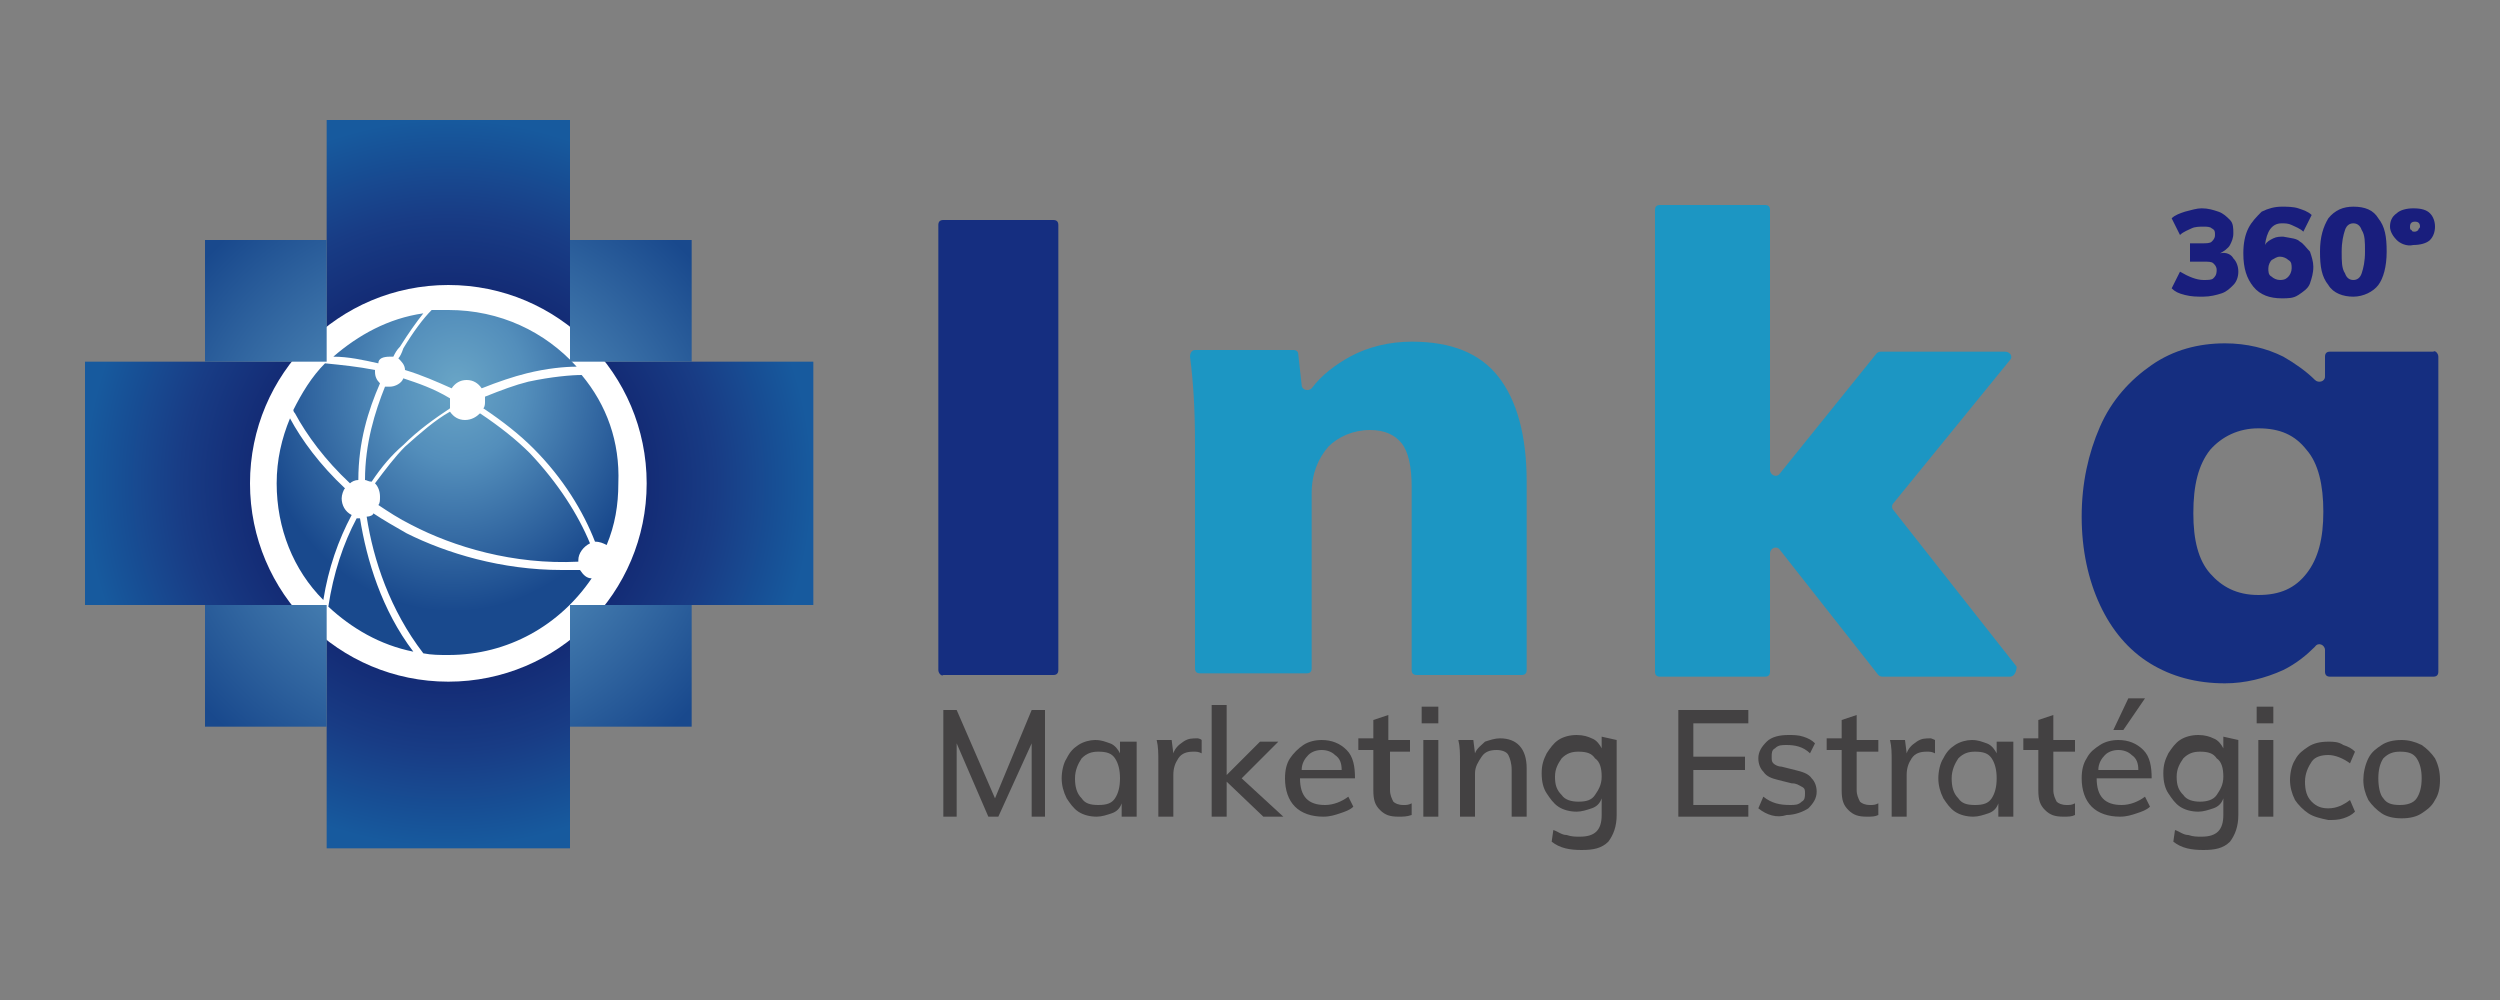
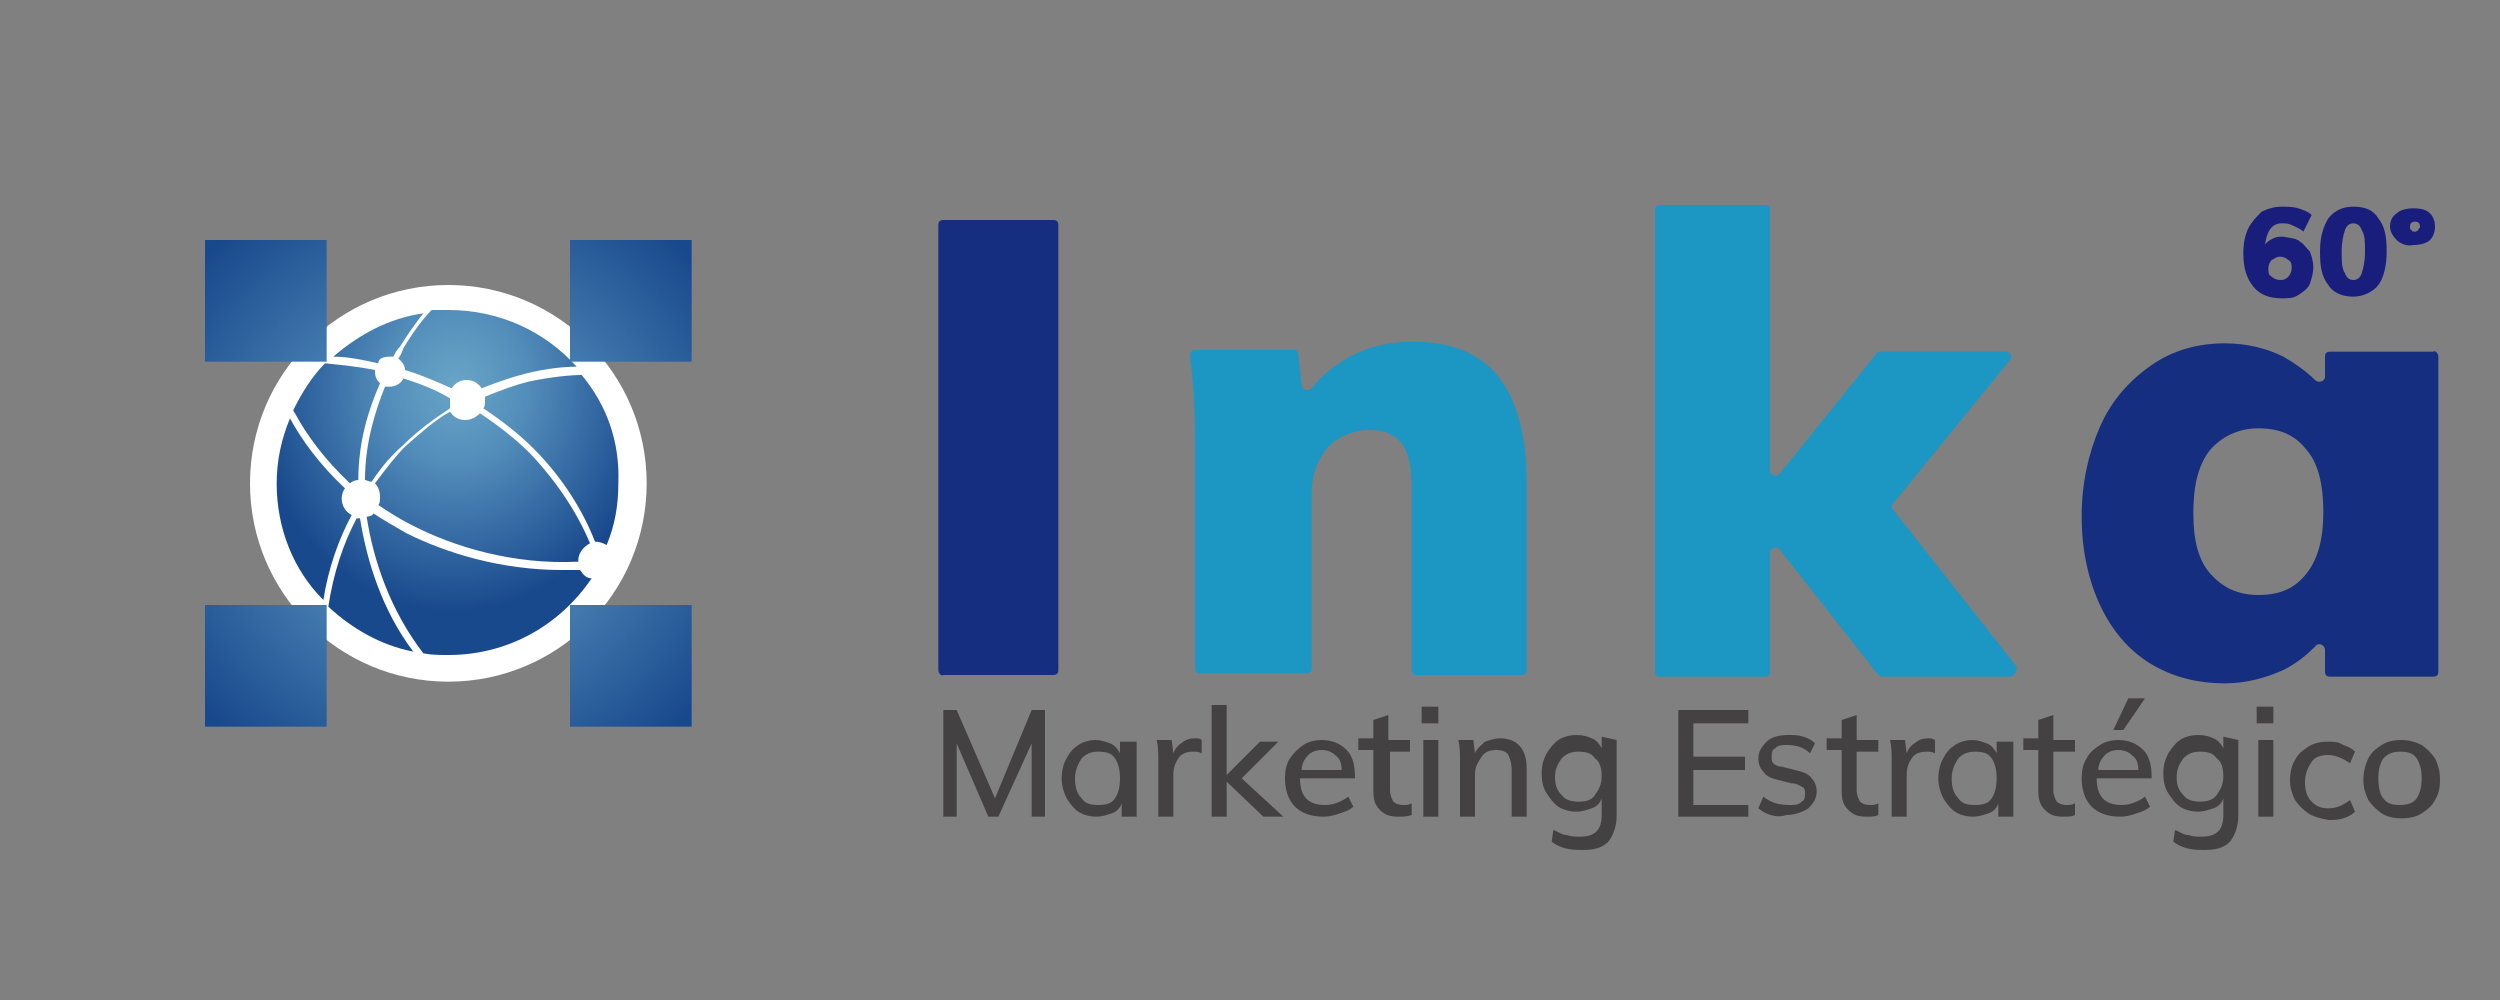
<svg xmlns="http://www.w3.org/2000/svg" version="1.1" id="Capa_1" x="0px" y="0px" viewBox="0 0 150 60" style="enable-background:new 0 0 150 60;" xml:space="preserve">
  <rect x="0" y="0" width="150" height="60" fill="#808080" stroke="none" />
  <style type="text/css">
	.st0{fill:#434142;}
	.st1{fill:#152E80;}
	.st2{fill:#1C96C3;}
	.st3{fill:#191E7D;}
	.st4{fill:url(#SVGID_1_);}
	.st5{fill:#FFFFFF;}
	.st6{fill:url(#SVGID_2_);}
	.st7{fill:url(#SVGID_3_);}
</style>
  <g>
    <g>
      <path class="st0" d="M61.9,42.6h0.8V49h-0.8v-4.4L59.9,49h-0.6l-1.9-4.4V49h-0.8v-6.4h0.8l2.3,5.3L61.9,42.6z" />
      <path class="st0" d="M68.2,44.4V49h-0.9v-0.8c-0.1,0.3-0.3,0.5-0.6,0.6s-0.6,0.2-0.9,0.2c-0.4,0-0.8-0.1-1.1-0.3    c-0.3-0.2-0.5-0.5-0.7-0.8c-0.2-0.4-0.3-0.8-0.3-1.2s0.1-0.9,0.3-1.2c0.2-0.4,0.4-0.6,0.7-0.8s0.7-0.3,1-0.3    c0.4,0,0.6,0.1,0.9,0.2s0.5,0.4,0.6,0.6v-0.7H68.2z M66.9,47.9c0.2-0.3,0.3-0.7,0.3-1.2s-0.1-0.9-0.3-1.2c-0.2-0.3-0.5-0.4-1-0.4    c-0.4,0-0.7,0.1-1,0.4c-0.2,0.3-0.4,0.7-0.4,1.2s0.1,0.9,0.4,1.2c0.2,0.3,0.5,0.4,1,0.4C66.4,48.3,66.7,48.2,66.9,47.9z" />
      <path class="st0" d="M72.1,44.4l0,0.8c-0.2-0.1-0.3-0.1-0.5-0.1c-0.4,0-0.7,0.1-0.9,0.4c-0.2,0.3-0.3,0.6-0.3,1V49h-0.9v-3.3    c0-0.5,0-0.9-0.1-1.3h0.9l0.1,0.8c0.1-0.3,0.3-0.5,0.6-0.7c0.3-0.2,0.5-0.2,0.9-0.2C71.8,44.3,72,44.3,72.1,44.4z" />
      <path class="st0" d="M77,49h-1.2l-2.2-2.1V49h-0.9v-6.7h0.9v4.2l2-2h1.1l-2.2,2.2L77,49z" />
      <path class="st0" d="M81.3,46.7H78c0,1.1,0.5,1.6,1.5,1.6c0.5,0,1-0.2,1.4-0.5l0.3,0.6c-0.2,0.2-0.5,0.3-0.8,0.4s-0.6,0.2-1,0.2    c-0.7,0-1.3-0.2-1.7-0.6c-0.4-0.4-0.6-1-0.6-1.7c0-0.5,0.1-0.9,0.3-1.2s0.5-0.6,0.8-0.8c0.3-0.2,0.7-0.3,1.1-0.3    c0.6,0,1.1,0.2,1.5,0.6c0.4,0.4,0.5,1,0.5,1.7L81.3,46.7L81.3,46.7z M78.5,45.3c-0.2,0.2-0.4,0.5-0.4,0.9h2.4    c0-0.4-0.1-0.7-0.4-0.9c-0.2-0.2-0.5-0.3-0.8-0.3C79,45,78.7,45.1,78.5,45.3z" />
      <path class="st0" d="M83.4,45.1v2.3c0,0.3,0.1,0.5,0.2,0.7c0.1,0.1,0.3,0.2,0.6,0.2c0.2,0,0.3,0,0.5-0.1v0.7    C84.4,49,84.2,49,83.9,49c-0.5,0-0.8-0.1-1.1-0.4s-0.4-0.6-0.4-1.2v-2.4h-0.9v-0.7h0.9v-1.1l0.9-0.3v1.5h1.3v0.7L83.4,45.1    L83.4,45.1z" />
      <path class="st0" d="M85.3,42.4h1v1h-1V42.4z M85.4,49v-4.6h0.9V49H85.4z" />
      <path class="st0" d="M91.6,46.1V49h-0.9v-2.8c0-0.4-0.1-0.7-0.2-0.9c-0.1-0.2-0.4-0.3-0.7-0.3c-0.4,0-0.7,0.1-0.9,0.4    s-0.4,0.6-0.4,1V49h-0.9v-3.3c0-0.5,0-0.9-0.1-1.3h0.9l0.1,0.8c0.1-0.3,0.4-0.5,0.6-0.7c0.3-0.1,0.6-0.2,0.9-0.2    C91,44.3,91.6,44.9,91.6,46.1z" />
      <path class="st0" d="M97,44.4v4.5c0,0.7-0.2,1.2-0.5,1.6c-0.4,0.4-0.9,0.5-1.6,0.5c-0.7,0-1.3-0.1-1.8-0.5l0.1-0.7    c0.3,0.1,0.5,0.3,0.8,0.3c0.3,0.1,0.5,0.1,0.8,0.1c0.9,0,1.3-0.4,1.3-1.3v-1c-0.1,0.3-0.3,0.5-0.6,0.6c-0.3,0.1-0.6,0.2-0.9,0.2    c-0.4,0-0.8-0.1-1.1-0.3c-0.3-0.2-0.5-0.5-0.7-0.8s-0.3-0.7-0.3-1.2s0.1-0.8,0.3-1.2c0.2-0.3,0.4-0.6,0.7-0.8    c0.3-0.2,0.7-0.3,1.1-0.3c0.4,0,0.7,0.1,0.9,0.2c0.3,0.1,0.5,0.4,0.6,0.6v-0.7L97,44.4L97,44.4z M95.7,47.7    c0.2-0.3,0.4-0.6,0.4-1.1s-0.1-0.9-0.4-1.1c-0.2-0.3-0.5-0.4-1-0.4c-0.4,0-0.7,0.1-1,0.4c-0.2,0.3-0.4,0.6-0.4,1.1    s0.1,0.8,0.4,1.1c0.2,0.3,0.6,0.4,1,0.4C95.2,48.1,95.5,48,95.7,47.7z" />
      <path class="st0" d="M100.7,49v-6.4h4.2v0.8h-3.3v2h3.1v0.8h-3.1v2.1h3.3V49L100.7,49L100.7,49z" />
      <path class="st0" d="M105.5,48.5l0.3-0.7c0.5,0.4,1,0.5,1.6,0.5c0.3,0,0.5,0,0.7-0.2c0.2-0.1,0.2-0.3,0.2-0.5c0-0.2,0-0.3-0.2-0.4    s-0.3-0.2-0.6-0.2l-0.8-0.2c-0.4-0.1-0.7-0.2-0.9-0.5c-0.2-0.2-0.3-0.5-0.3-0.8c0-0.4,0.2-0.7,0.5-1c0.3-0.3,0.8-0.4,1.3-0.4    c0.3,0,0.6,0,0.9,0.1s0.5,0.2,0.7,0.4l-0.3,0.6c-0.4-0.4-0.9-0.5-1.4-0.5c-0.3,0-0.5,0-0.7,0.2c-0.2,0.1-0.2,0.3-0.2,0.5    c0,0.2,0,0.3,0.1,0.4c0.1,0.1,0.3,0.2,0.5,0.2l0.8,0.2c0.4,0.1,0.8,0.2,1,0.5c0.2,0.2,0.3,0.5,0.3,0.8c0,0.4-0.2,0.7-0.5,1    c-0.3,0.2-0.8,0.4-1.3,0.4C106.6,49.1,106,48.9,105.5,48.5z" />
      <path class="st0" d="M111.4,45.1v2.3c0,0.3,0.1,0.5,0.2,0.7c0.1,0.1,0.3,0.2,0.6,0.2c0.2,0,0.3,0,0.5-0.1v0.7    c-0.2,0.1-0.4,0.1-0.7,0.1c-0.5,0-0.8-0.1-1.1-0.4c-0.3-0.3-0.4-0.6-0.4-1.2v-2.4h-0.9v-0.7h0.9v-1.1l0.9-0.3v1.5h1.3v0.7    L111.4,45.1L111.4,45.1z" />
      <path class="st0" d="M116.1,44.4l0,0.8c-0.2-0.1-0.3-0.1-0.5-0.1c-0.4,0-0.7,0.1-0.9,0.4c-0.2,0.3-0.3,0.6-0.3,1V49h-0.9v-3.3    c0-0.5,0-0.9-0.1-1.3h0.9l0.1,0.8c0.1-0.3,0.3-0.5,0.6-0.7c0.3-0.2,0.5-0.2,0.9-0.2C115.8,44.3,115.9,44.3,116.1,44.4z" />
      <path class="st0" d="M120.8,44.4V49h-0.9v-0.8c-0.1,0.3-0.3,0.5-0.6,0.6s-0.6,0.2-0.9,0.2c-0.4,0-0.8-0.1-1.1-0.3    c-0.3-0.2-0.5-0.5-0.7-0.8c-0.2-0.4-0.3-0.8-0.3-1.2s0.1-0.9,0.3-1.2c0.2-0.4,0.4-0.6,0.7-0.8s0.7-0.3,1-0.3    c0.4,0,0.6,0.1,0.9,0.2s0.5,0.4,0.6,0.6v-0.7H120.8z M119.5,47.9c0.2-0.3,0.3-0.7,0.3-1.2s-0.1-0.9-0.3-1.2    c-0.2-0.3-0.5-0.4-1-0.4c-0.4,0-0.7,0.1-1,0.4c-0.2,0.3-0.4,0.7-0.4,1.2s0.1,0.9,0.4,1.2c0.2,0.3,0.5,0.4,1,0.4    C119,48.3,119.3,48.2,119.5,47.9z" />
      <path class="st0" d="M123.2,45.1v2.3c0,0.3,0.1,0.5,0.2,0.7c0.1,0.1,0.3,0.2,0.6,0.2c0.2,0,0.3,0,0.5-0.1v0.7    c-0.2,0.1-0.4,0.1-0.7,0.1c-0.5,0-0.8-0.1-1.1-0.4c-0.3-0.3-0.4-0.6-0.4-1.2v-2.4h-0.9v-0.7h0.9v-1.1l0.9-0.3v1.5h1.3v0.7    L123.2,45.1L123.2,45.1z" />
      <path class="st0" d="M129.1,46.7h-3.3c0,1.1,0.5,1.6,1.5,1.6c0.5,0,1-0.2,1.4-0.5l0.3,0.6c-0.2,0.2-0.5,0.3-0.8,0.4    c-0.3,0.1-0.6,0.2-1,0.2c-0.7,0-1.3-0.2-1.7-0.6c-0.4-0.4-0.6-1-0.6-1.7c0-0.5,0.1-0.9,0.3-1.2c0.2-0.4,0.5-0.6,0.8-0.8    c0.3-0.2,0.7-0.3,1.1-0.3c0.6,0,1.1,0.2,1.5,0.6c0.4,0.4,0.5,1,0.5,1.7V46.7z M126.3,45.3c-0.2,0.2-0.4,0.5-0.4,0.9h2.4    c0-0.4-0.1-0.7-0.4-0.9c-0.2-0.2-0.5-0.3-0.8-0.3C126.8,45,126.5,45.1,126.3,45.3z M127.4,43.8h-0.6l0.9-1.9h1L127.4,43.8z" />
      <path class="st0" d="M134.3,44.4v4.5c0,0.7-0.2,1.2-0.5,1.6c-0.4,0.4-0.9,0.5-1.6,0.5c-0.7,0-1.3-0.1-1.8-0.5l0.1-0.7    c0.3,0.1,0.5,0.3,0.8,0.3c0.3,0.1,0.5,0.1,0.8,0.1c0.9,0,1.3-0.4,1.3-1.3v-1c-0.1,0.3-0.3,0.5-0.6,0.6s-0.6,0.2-0.9,0.2    c-0.4,0-0.8-0.1-1.1-0.3c-0.3-0.2-0.5-0.5-0.7-0.8s-0.3-0.7-0.3-1.2s0.1-0.8,0.3-1.2c0.2-0.3,0.4-0.6,0.7-0.8    c0.3-0.2,0.7-0.3,1.1-0.3c0.4,0,0.7,0.1,0.9,0.2c0.3,0.1,0.5,0.4,0.6,0.6v-0.7L134.3,44.4L134.3,44.4z M133,47.7    c0.2-0.3,0.4-0.6,0.4-1.1s-0.1-0.9-0.4-1.1c-0.2-0.3-0.5-0.4-1-0.4c-0.4,0-0.7,0.1-1,0.4c-0.2,0.3-0.4,0.6-0.4,1.1    s0.1,0.8,0.4,1.1c0.2,0.3,0.6,0.4,1,0.4S132.8,48,133,47.7z" />
      <path class="st0" d="M135.4,42.4h1v1h-1V42.4z M135.5,49v-4.6h0.9V49H135.5z" />
      <path class="st0" d="M138.5,48.8c-0.3-0.2-0.6-0.5-0.8-0.8c-0.2-0.4-0.3-0.8-0.3-1.2s0.1-0.9,0.3-1.2c0.2-0.4,0.5-0.6,0.8-0.8    c0.3-0.2,0.7-0.3,1.2-0.3c0.3,0,0.6,0,0.9,0.2c0.3,0.1,0.5,0.2,0.7,0.4l-0.3,0.7c-0.4-0.3-0.9-0.5-1.3-0.5c-0.4,0-0.8,0.1-1,0.4    c-0.2,0.3-0.4,0.7-0.4,1.2c0,0.5,0.1,0.9,0.4,1.2c0.3,0.3,0.6,0.4,1,0.4c0.5,0,0.9-0.2,1.3-0.5l0.3,0.7c-0.2,0.2-0.4,0.3-0.7,0.4    s-0.6,0.1-0.9,0.1C139.2,49.1,138.8,49,138.5,48.8z" />
      <path class="st0" d="M142.9,48.8c-0.3-0.2-0.6-0.5-0.8-0.8c-0.2-0.4-0.3-0.8-0.3-1.2s0.1-0.9,0.3-1.3c0.2-0.4,0.5-0.6,0.8-0.8    c0.3-0.2,0.7-0.3,1.2-0.3c0.4,0,0.8,0.1,1.2,0.3c0.3,0.2,0.6,0.5,0.8,0.8c0.2,0.4,0.3,0.8,0.3,1.3s-0.1,0.9-0.3,1.2    c-0.2,0.4-0.5,0.6-0.8,0.8c-0.3,0.2-0.7,0.3-1.2,0.3C143.6,49.1,143.2,49,142.9,48.8z M145,47.9c0.2-0.3,0.3-0.7,0.3-1.2    s-0.1-0.9-0.3-1.2c-0.2-0.3-0.5-0.4-1-0.4c-0.4,0-0.7,0.1-1,0.4c-0.2,0.3-0.3,0.7-0.3,1.2c0,0.5,0.1,1,0.3,1.2    c0.2,0.3,0.5,0.4,1,0.4C144.4,48.3,144.8,48.2,145,47.9z" />
    </g>
    <g>
      <path class="st1" d="M56.3,40.2V13.5c0-0.2,0.1-0.3,0.3-0.3h6.6c0.2,0,0.3,0.1,0.3,0.3v26.7c0,0.2-0.1,0.3-0.3,0.3h-6.6    C56.5,40.6,56.3,40.4,56.3,40.2z" />
      <path class="st2" d="M89.9,22.6c1.1,1.4,1.7,3.5,1.7,6.3v11.3c0,0.2-0.1,0.3-0.3,0.3H85c-0.2,0-0.3-0.1-0.3-0.3v-11    c0-1.2-0.2-2.1-0.6-2.6c-0.4-0.5-1-0.8-1.9-0.8c-1,0-1.9,0.4-2.5,1c-0.6,0.7-1,1.6-1,2.8v10.5c0,0.2-0.1,0.3-0.3,0.3H72    c-0.2,0-0.3-0.1-0.3-0.3V26.6c0-2-0.1-3.7-0.3-5.2c0-0.2,0.1-0.4,0.3-0.4h5.9c0.2,0,0.3,0.1,0.3,0.3l0.2,1.8    c0,0.3,0.4,0.4,0.6,0.2c0.6-0.8,1.4-1.4,2.3-1.9c1.1-0.6,2.4-0.9,3.7-0.9C87.1,20.5,88.8,21.2,89.9,22.6z" />
      <path class="st2" d="M120.6,40.6H113c-0.1,0-0.2,0-0.3-0.1l-5.9-7.5c-0.2-0.3-0.6-0.1-0.6,0.2v7.1c0,0.2-0.1,0.3-0.3,0.3h-6.3    c-0.2,0-0.3-0.1-0.3-0.3V12.6c0-0.2,0.1-0.3,0.3-0.3h6.3c0.2,0,0.3,0.1,0.3,0.3v15.6c0,0.3,0.4,0.5,0.6,0.2l5.8-7.2    c0.1-0.1,0.2-0.1,0.3-0.1h7.4c0.3,0,0.5,0.3,0.3,0.5l-7,8.6c-0.1,0.1-0.1,0.3,0,0.4l7.4,9.4C121,40.2,120.9,40.6,120.6,40.6z" />
      <path class="st1" d="M146.3,21.4v18.9c0,0.2-0.1,0.3-0.3,0.3h-6.2c-0.2,0-0.3-0.1-0.3-0.3v-1.3c0-0.3-0.4-0.5-0.6-0.2    c-0.5,0.5-1.1,1-1.9,1.4c-1.1,0.5-2.3,0.8-3.5,0.8c-1.7,0-3.2-0.4-4.5-1.2c-1.3-0.8-2.3-2-3-3.5c-0.7-1.5-1.1-3.3-1.1-5.3    c0-2,0.4-3.8,1.1-5.4c0.7-1.6,1.8-2.8,3.1-3.7c1.3-0.9,2.8-1.3,4.4-1.3c1.3,0,2.5,0.3,3.5,0.8c0.7,0.4,1.4,0.9,1.9,1.4    c0.2,0.2,0.6,0.1,0.6-0.2v-1.2c0-0.2,0.1-0.3,0.3-0.3h6.2C146.1,21,146.3,21.2,146.3,21.4z M138.4,34.4c0.7-0.9,1-2.1,1-3.7    c0-1.6-0.3-2.9-1-3.7c-0.7-0.9-1.6-1.3-2.9-1.3c-1.2,0-2.2,0.5-2.9,1.3c-0.7,0.9-1,2.1-1,3.8c0,1.6,0.3,2.8,1,3.6    c0.7,0.8,1.6,1.3,2.9,1.3C136.8,35.7,137.7,35.3,138.4,34.4z" />
    </g>
    <g>
-       <path class="st3" d="M134,15.5c0.2,0.2,0.3,0.5,0.3,0.8c0,0.3-0.1,0.6-0.3,0.8c-0.2,0.2-0.4,0.4-0.7,0.5s-0.7,0.2-1.1,0.2    c-0.4,0-0.7,0-1.1-0.1c-0.4-0.1-0.6-0.2-0.8-0.4l0.5-1c0.5,0.3,1,0.5,1.4,0.5c0.3,0,0.5,0,0.6-0.1c0.1-0.1,0.2-0.2,0.2-0.5    c0-0.2-0.1-0.3-0.2-0.4c-0.1-0.1-0.3-0.1-0.6-0.1h-0.8v-1.1h0.7c0.3,0,0.5,0,0.6-0.1c0.1-0.1,0.2-0.2,0.2-0.4c0-0.2,0-0.3-0.2-0.4    c-0.1-0.1-0.3-0.1-0.5-0.1s-0.5,0-0.7,0.1c-0.2,0.1-0.5,0.2-0.7,0.4l-0.5-1c0.2-0.2,0.5-0.3,0.8-0.4c0.4-0.1,0.7-0.2,1-0.2    c0.4,0,0.7,0.1,1,0.2c0.3,0.1,0.5,0.3,0.7,0.5c0.2,0.2,0.2,0.5,0.2,0.8c0,0.3-0.1,0.5-0.2,0.7c-0.1,0.2-0.4,0.4-0.6,0.5    C133.6,15.1,133.9,15.3,134,15.5z" />
      <path class="st3" d="M138,14.5c0.2,0.1,0.4,0.4,0.6,0.6c0.1,0.3,0.2,0.6,0.2,0.9c0,0.4-0.1,0.7-0.2,1s-0.4,0.5-0.7,0.7    c-0.3,0.2-0.6,0.2-1,0.2c-0.7,0-1.3-0.2-1.7-0.7c-0.4-0.5-0.6-1.1-0.6-2c0-0.6,0.1-1.1,0.3-1.5c0.2-0.4,0.5-0.7,0.8-1    c0.4-0.2,0.8-0.3,1.2-0.3c0.3,0,0.7,0,1,0.1c0.3,0.1,0.6,0.2,0.8,0.4l-0.5,1c-0.2-0.2-0.5-0.3-0.7-0.4c-0.2-0.1-0.4-0.1-0.6-0.1    c-0.6,0-0.9,0.5-1,1.3c0.1-0.2,0.3-0.3,0.5-0.4c0.2-0.1,0.4-0.1,0.6-0.1C137.5,14.3,137.8,14.3,138,14.5z M137.3,16.6    c0.1-0.1,0.2-0.3,0.2-0.5c0-0.2,0-0.4-0.2-0.5c-0.1-0.1-0.3-0.2-0.5-0.2c-0.2,0-0.3,0.1-0.5,0.2c-0.1,0.1-0.2,0.3-0.2,0.5    c0,0.2,0,0.4,0.2,0.5c0.1,0.1,0.3,0.2,0.5,0.2C137.1,16.8,137.2,16.7,137.3,16.6z" />
      <path class="st3" d="M139.7,17.1c-0.4-0.5-0.5-1.1-0.5-2c0-0.9,0.2-1.5,0.5-2c0.4-0.5,0.9-0.7,1.5-0.7c0.7,0,1.2,0.2,1.5,0.7    c0.4,0.5,0.5,1.1,0.5,2c0,0.9-0.2,1.6-0.5,2s-0.9,0.7-1.5,0.7S140,17.6,139.7,17.1z M141.7,16.4c0.1-0.3,0.2-0.7,0.2-1.3    s0-1-0.2-1.3c-0.1-0.3-0.3-0.4-0.5-0.4s-0.4,0.1-0.5,0.4c-0.1,0.3-0.2,0.7-0.2,1.3c0,0.6,0,1,0.2,1.3c0.1,0.3,0.3,0.4,0.5,0.4    C141.4,16.8,141.6,16.7,141.7,16.4z" />
      <path class="st3" d="M143.8,14.4c-0.2-0.2-0.4-0.5-0.4-0.8c0-0.3,0.1-0.6,0.4-0.8c0.2-0.2,0.6-0.3,1-0.3c0.5,0,0.8,0.1,1,0.3    c0.2,0.2,0.3,0.5,0.3,0.8c0,0.3-0.1,0.6-0.3,0.8c-0.2,0.2-0.6,0.3-1,0.3C144.4,14.8,144,14.6,143.8,14.4z M145.1,13.8    c0-0.1,0.1-0.1,0.1-0.2c0-0.2-0.1-0.3-0.3-0.3s-0.3,0.1-0.3,0.3c0,0.1,0,0.2,0.1,0.2c0,0.1,0.1,0.1,0.2,0.1    C144.9,13.9,145,13.9,145.1,13.8z" />
    </g>
    <g>
      <g>
        <radialGradient id="SVGID_1_" cx="26.916" cy="32.998" r="21.836" gradientTransform="matrix(1 0 0 -1 0 62)" gradientUnits="userSpaceOnUse">
          <stop offset="0" style="stop-color:#13115E" />
          <stop offset="0.218" style="stop-color:#151662" />
          <stop offset="0.469" style="stop-color:#12256F" />
          <stop offset="0.735" style="stop-color:#183C85" />
          <stop offset="1" style="stop-color:#175A9E" />
        </radialGradient>
-         <path class="st4" d="M19.6,36.3H5.1V21.7h14.6L19.6,36.3L19.6,36.3z M34.2,7.2H19.6v14.6h14.6V7.2z M34.2,36.3H19.6v14.6h14.6     V36.3z M48.8,21.7H34.2v14.6h14.6V21.7z" />
      </g>
      <g>
        <circle class="st5" cx="26.9" cy="29" r="11.9" />
      </g>
      <g>
        <g>
          <radialGradient id="SVGID_2_" cx="26.904" cy="32.998" r="19.892" gradientTransform="matrix(1 0 0 -1 0 62)" gradientUnits="userSpaceOnUse">
            <stop offset="1.721070e-03" style="stop-color:#69A5C6" />
            <stop offset="0.34" style="stop-color:#538EBB" />
            <stop offset="1" style="stop-color:#19498D" />
          </radialGradient>
          <path class="st6" d="M19.6,21.7h-7.3v-7.3h7.3V21.7z M41.5,14.4h-7.3v7.3h7.3V14.4z M41.5,36.3h-7.3v7.3h7.3V36.3z M19.6,36.3      h-7.3v7.3h7.3V36.3z" />
        </g>
      </g>
      <radialGradient id="SVGID_3_" cx="47.332" cy="-5.174" r="13.576" gradientTransform="matrix(7.669650e-02 -0.997 -0.883 -6.795201e-02 19.21 69.96)" gradientUnits="userSpaceOnUse">
        <stop offset="1.721070e-03" style="stop-color:#69A5C6" />
        <stop offset="0.34" style="stop-color:#538EBB" />
        <stop offset="1" style="stop-color:#19498D" />
      </radialGradient>
      <path class="st7" d="M21.6,31.1c0.4,2.5,1.3,5.5,3.2,8c-2-0.4-3.7-1.4-5.1-2.7c0.3-2,0.9-3.8,1.7-5.3    C21.5,31.1,21.5,31.1,21.6,31.1z M34.9,22.5c-0.6,0-1.8,0.1-3.2,0.4c-0.8,0.2-1.6,0.5-2.6,0.9c0,0.1,0,0.2,0,0.3    c0,0.1,0,0.3-0.1,0.4c1.2,0.8,2.2,1.6,3,2.4c1.8,1.8,3,3.8,3.7,5.6c0,0,0,0,0,0c0.3,0,0.5,0.1,0.7,0.2c0.5-1.2,0.7-2.4,0.7-3.7    C37.2,26.5,36.4,24.3,34.9,22.5z M21,29c0.1-0.1,0.3-0.2,0.5-0.2c0-2.3,0.6-4.2,1.3-5.8c-0.2-0.2-0.3-0.4-0.3-0.7c0,0,0,0,0-0.1    c-1-0.2-2-0.3-3-0.4c-0.8,0.8-1.4,1.8-1.9,2.8c0,0.1,0.1,0.2,0.1,0.2C18.4,26.1,19.5,27.6,21,29z M35.4,32.6    c-0.7-1.7-1.9-3.6-3.6-5.4c-0.8-0.8-1.8-1.6-3-2.4c-0.2,0.2-0.5,0.4-0.9,0.4c-0.4,0-0.7-0.2-0.9-0.5c-0.9,0.5-1.8,1.3-2.7,2.1    c-0.6,0.6-1.2,1.4-1.8,2.2c0.2,0.2,0.3,0.5,0.3,0.8c0,0.2,0,0.4-0.1,0.5c0.6,0.4,1.2,0.8,2,1.2c2.5,1.3,6.1,2.4,10,2.2    c0,0,0-0.1,0-0.1C34.7,33.2,35,32.8,35.4,32.6z M23.4,21.4c0,0,0.1,0,0.2,0c0.1-0.2,0.2-0.4,0.4-0.6c0.5-0.8,1-1.5,1.4-2    c-2.1,0.3-3.9,1.3-5.4,2.6c0.9,0,1.8,0.2,2.7,0.4C22.7,21.5,23,21.4,23.4,21.4z M34.8,34.2c-0.4,0-0.7,0-1.1,0    c-3.6,0-6.9-1-9.3-2.2c-0.7-0.4-1.4-0.8-2-1.2C22.4,30.9,22.2,31,22,31c0.4,2.6,1.4,5.6,3.4,8.2c0.5,0.1,1,0.1,1.5,0.1    c3.6,0,6.7-1.8,8.6-4.6C35.2,34.7,35,34.5,34.8,34.2z M20.5,29.9c0-0.2,0.1-0.5,0.2-0.6c-1.5-1.4-2.6-2.9-3.3-4.2    c-0.5,1.2-0.8,2.5-0.8,3.9c0,2.7,1,5.2,2.8,7c0.3-1.9,0.9-3.6,1.7-5.1C20.7,30.7,20.5,30.3,20.5,29.9z M24.2,22.7    c-0.1,0.3-0.5,0.5-0.8,0.5c-0.1,0-0.2,0-0.3,0c-0.6,1.5-1.2,3.4-1.2,5.6c0.1,0,0.2,0.1,0.4,0.1c0.6-0.9,1.2-1.6,1.9-2.2    c0.9-0.9,1.9-1.6,2.8-2.2c0-0.1,0-0.2,0-0.3s0-0.2,0-0.3C26,23.3,25.1,23,24.2,22.7z M23.9,21.5c0.2,0.2,0.4,0.4,0.4,0.7    c1,0.3,1.9,0.7,2.8,1.1c0.2-0.3,0.5-0.5,0.9-0.5c0.4,0,0.7,0.2,0.9,0.5c1-0.4,1.9-0.7,2.7-0.9c1.2-0.3,2.3-0.4,3-0.4    c-1.9-2.1-4.6-3.4-7.7-3.4c-0.3,0-0.7,0-1,0c-0.5,0.5-1.1,1.3-1.7,2.3C24.1,21.2,24,21.4,23.9,21.5z" />
    </g>
  </g>
</svg>